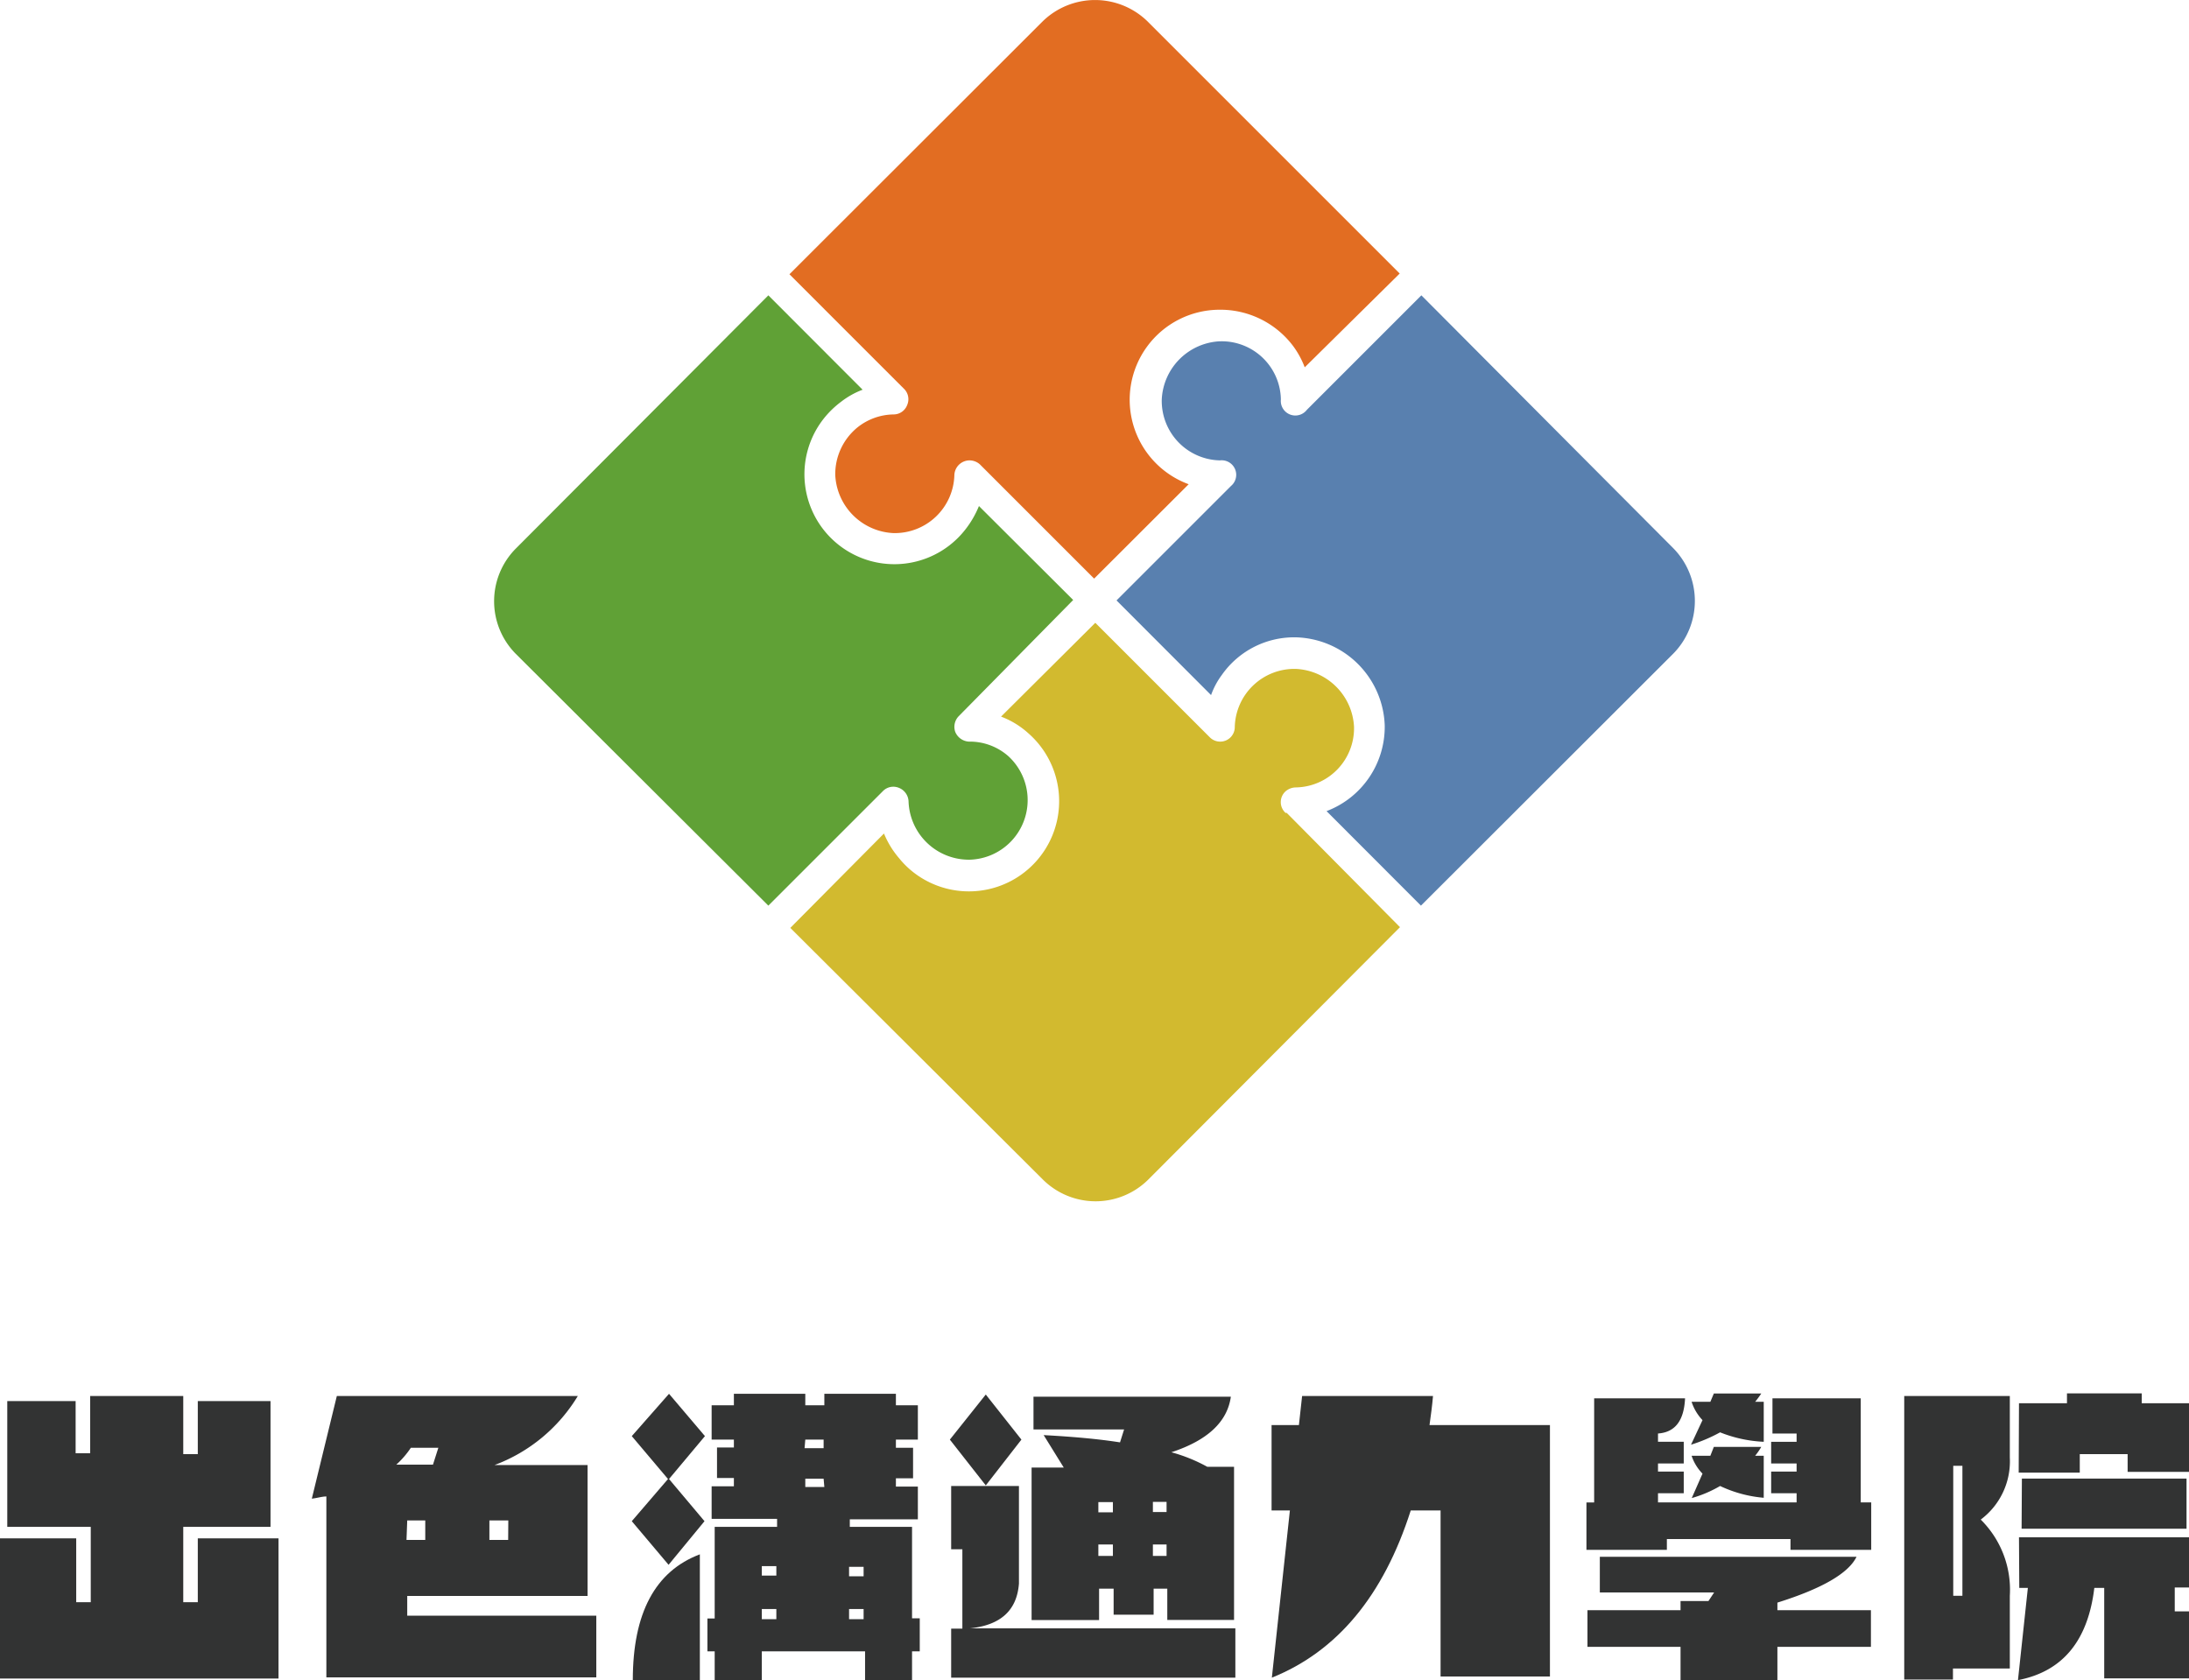
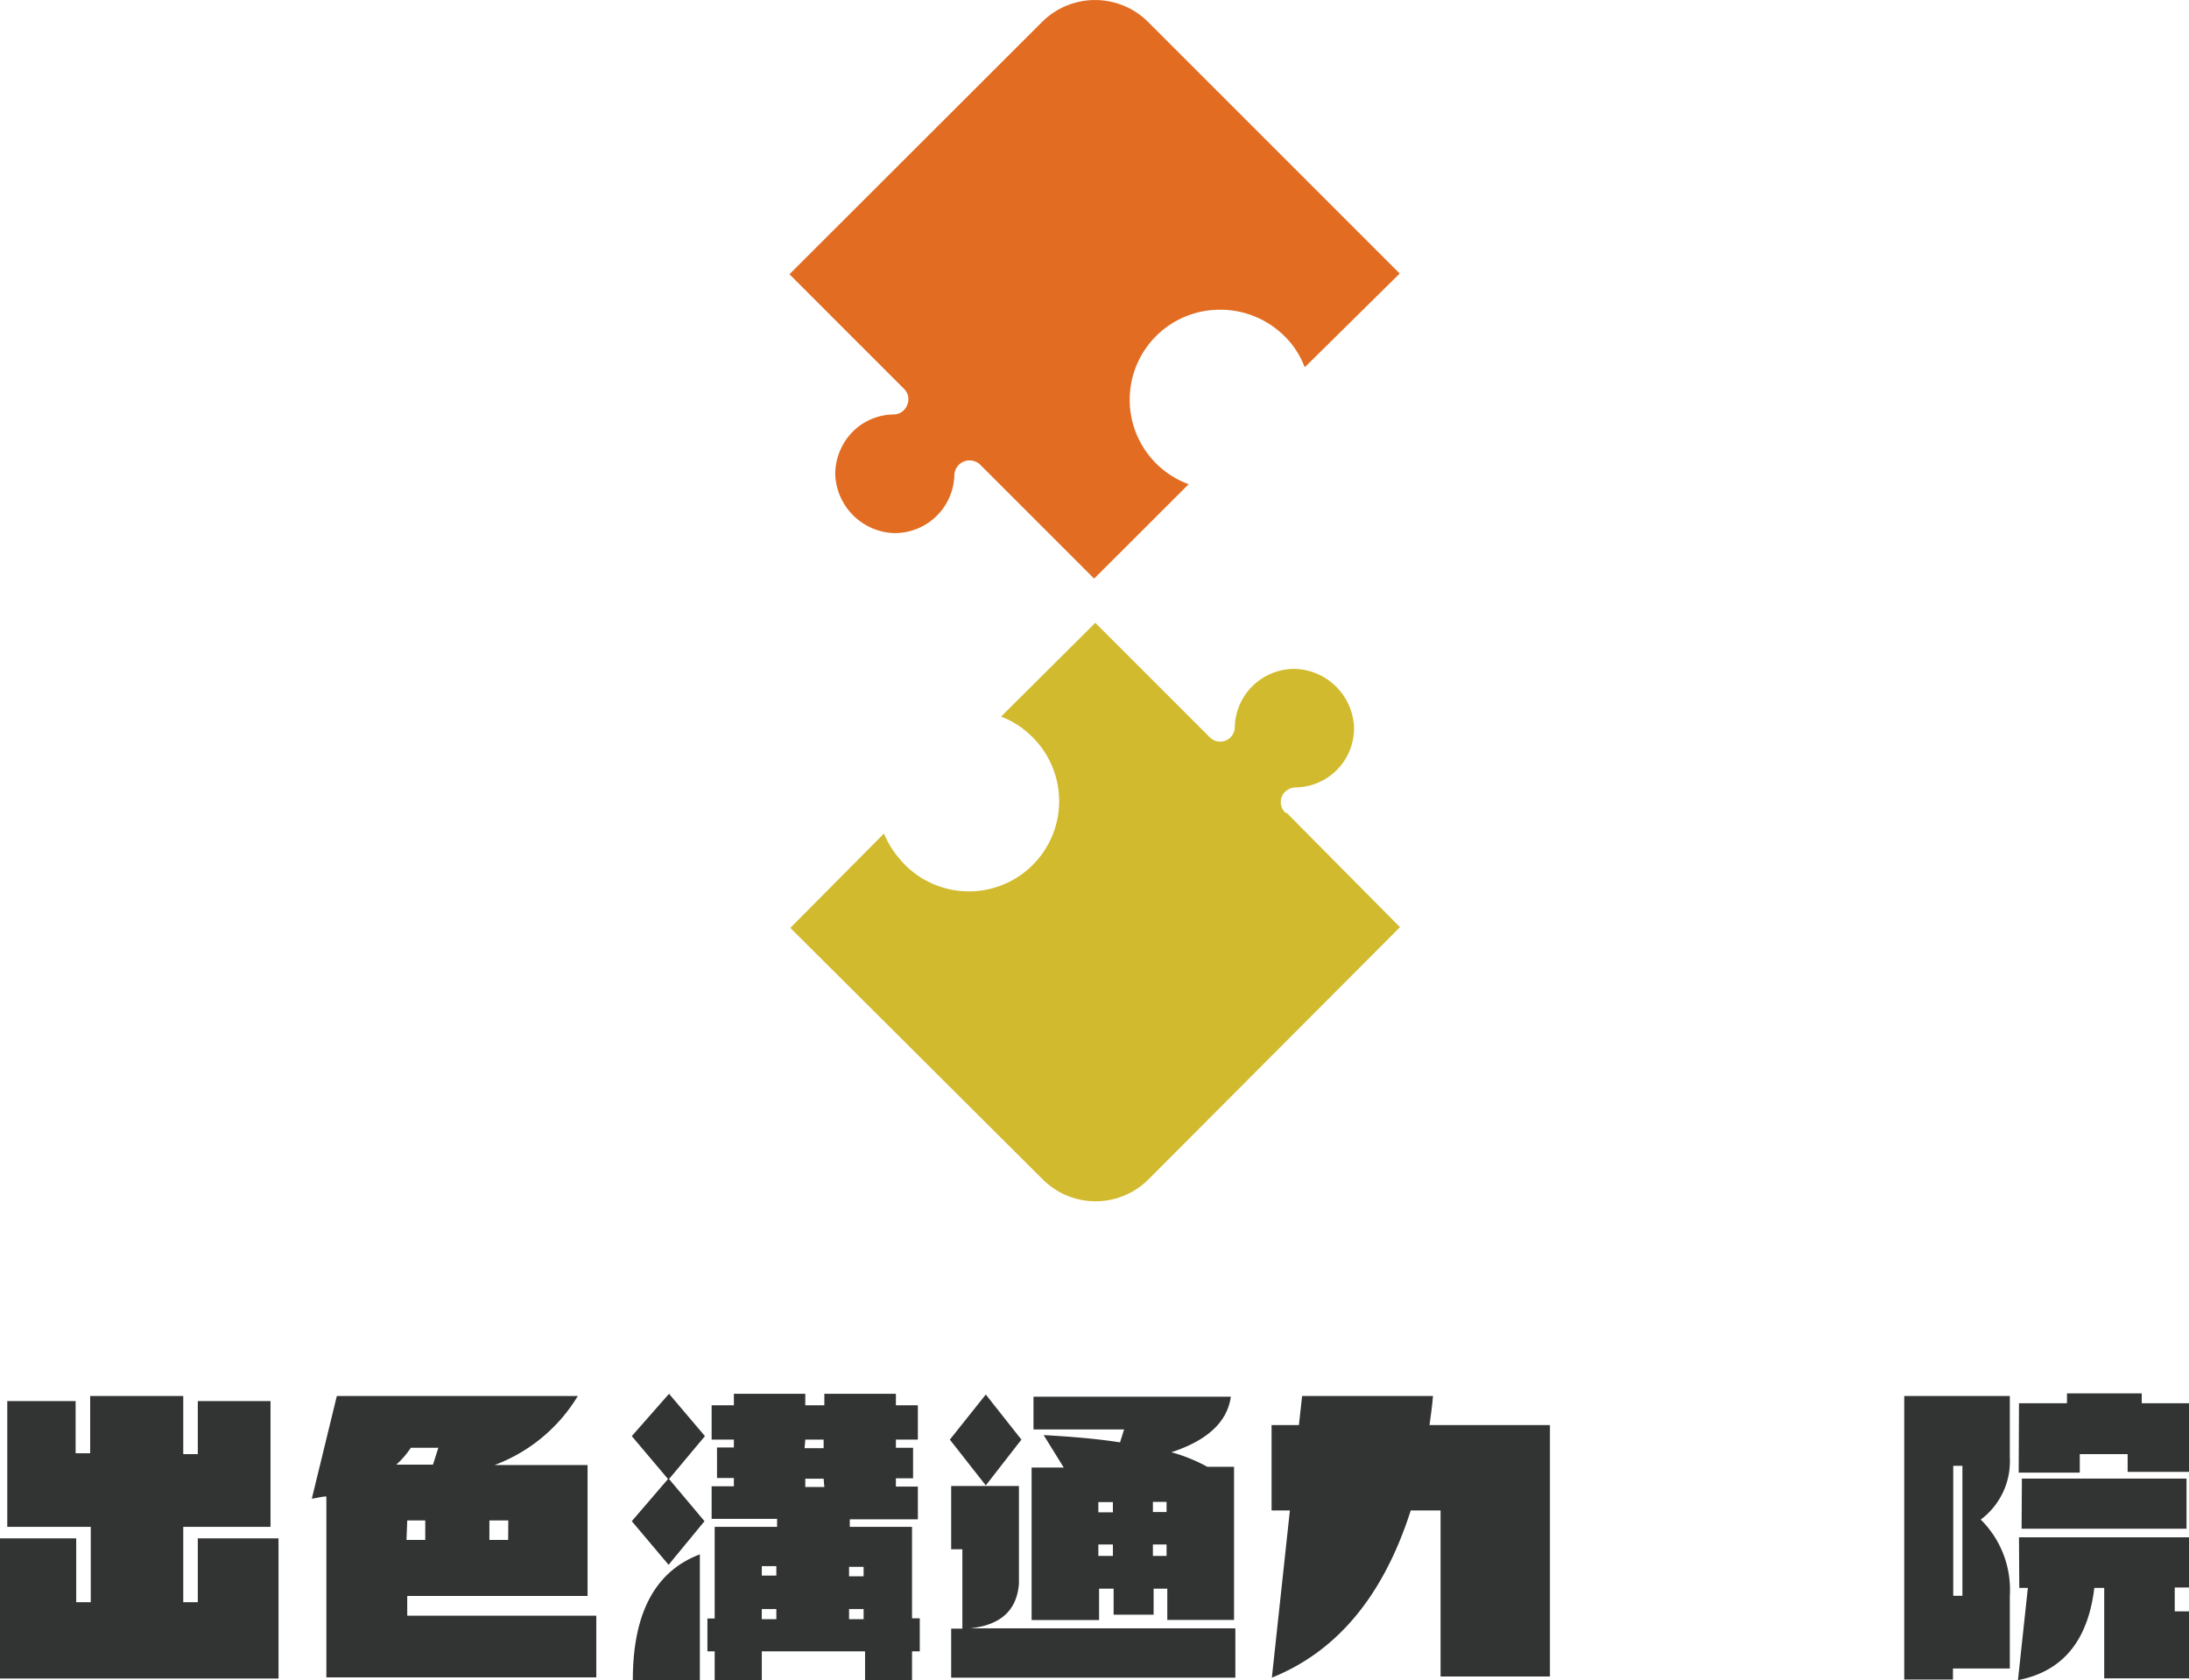
<svg xmlns="http://www.w3.org/2000/svg" viewBox="0 0 150.51 115.54">
  <style>.cls-1{fill:#60a136;}.cls-2{fill:#5980af;}.cls-3{fill:#d2ba2f;}.cls-4{fill:#e26d22;}.cls-5{fill:#323333;}</style>
-   <path class="cls-1" d="M61.81,54.18a1.05,1.05,0,0,1,.66.94,4.15,4.15,0,0,0,4.11,4h.09A4.1,4.1,0,0,0,69.33,52a4,4,0,0,0-2.71-1,1.08,1.08,0,0,1-.94-.67,1.05,1.05,0,0,1,.23-1.07l7.88-8L67.31,34.8a6.72,6.72,0,0,1-.94,1.62,6.18,6.18,0,1,1-9.75-7.61,6.44,6.44,0,0,1,1.21-1.18,5.68,5.68,0,0,1,1.48-.83l-6.48-6.49L35.46,37.73a5.14,5.14,0,0,0,0,7.23L52.83,62.28l7.87-7.87A1,1,0,0,1,61.81,54.18Z" />
-   <path class="cls-2" d="M115.08,37.73,97.73,20.31l-7.87,7.87a1,1,0,0,1-1.79-.71,4.07,4.07,0,0,0-4.12-4h-.07a4.2,4.2,0,0,0-4,4,4.09,4.09,0,0,0,4,4.19,1,1,0,0,1,.76,1.76l-7.87,7.87,6.5,6.51A5.27,5.27,0,0,1,84,46.43a6.07,6.07,0,0,1,5.16-2.6,6.28,6.28,0,0,1,6.05,6.06,6.2,6.2,0,0,1-4,5.89l6.49,6.5,17.36-17.34A5.17,5.17,0,0,0,115.08,37.73Z" />
  <path class="cls-3" d="M88.39,55.9a1,1,0,0,1,0-1.48h0a1.1,1.1,0,0,1,.71-.27,4.07,4.07,0,0,0,4-4.12V50a4.2,4.2,0,0,0-4-4,4.1,4.1,0,0,0-4.2,4v0a1,1,0,0,1-1,1,1,1,0,0,1-.72-.3l-7.87-7.87-6.48,6.45a5.88,5.88,0,0,1,1.88,1.15,6.2,6.2,0,1,1-8.18,9.33h0a6,6,0,0,1-.7-.73,6.25,6.25,0,0,1-1.05-1.71l-6.44,6.49L71.7,81.11a5.14,5.14,0,0,0,7.26,0h0L96.26,63.76,88.47,55.9Z" />
  <path class="cls-4" d="M62.38,27.84a1,1,0,0,1-.94.66,4.06,4.06,0,0,0-2.48.89,4.15,4.15,0,0,0-1.53,3.27,4.2,4.2,0,0,0,4,4,4.1,4.1,0,0,0,4.19-4,1.05,1.05,0,0,1,1.07-1,1.08,1.08,0,0,1,.68.27l7.86,7.86,6.5-6.49a6.19,6.19,0,0,1,2.09-12,6.26,6.26,0,0,1,5.11,2.52,6.08,6.08,0,0,1,.78,1.44l6.53-6.45L78.91,1.48a5.16,5.16,0,0,0-7.23,0L54.28,18.86l7.87,7.87A1,1,0,0,1,62.38,27.84Z" />
  <path class="cls-5" d="M.5,96.35H5.2v3.59h1V96h6.4v4h1V96.35h5V105h-6v5.18h1v-4.39h5.55v9.64H0v-9.64H5.24v4.39h1V105H.5Z" />
  <path class="cls-5" d="M23.16,96H39.73A11.31,11.31,0,0,1,34,100.75h6.4v9H28v1.36H41v4.24H22.44V102.91c-.3,0-.63.11-1,.15Zm5.09,3.56a6.17,6.17,0,0,1-1,1.16h2.52l.37-1.16Zm-.3,6.34h1.29v-1.34H28Zm7-1.34H33.65v1.34h1.29Z" />
  <path class="cls-5" d="M43.44,104.61l2.49-2.9-2.49-2.95L46,95.85l2.47,2.91L46,101.71l2.44,2.9-2.47,3Zm4.68,2.28v8.65H43.51Q43.51,108.63,48.12,106.89Zm.81-4.68h1.53v-.57H49.3v-2.1h1.16V99H48.93V96.64h1.53v-.79h4.91v.79h1.31v-.79H61.6v.79h1.51V99H61.6v.56h1.18v2.1H61.6v.57h1.51v2.25H58.43V105h4.28v6.29h.53v2.27h-.53v2H59.48v-2h-7.1v2H49.14v-2h-.5V111.3h.5V105h4.29v-.55h-4.5Zm3.45,6.14h1v-.65h-1Zm1,3v-.7h-1v.7Zm1.94-11.76h1.31V99H55.37Zm1.31,2.1H55.37v.57h1.31Zm1.75,6.06v.65h1v-.65Zm0,2.9v.7h1v-.7Z" />
  <path class="cls-5" d="M65.31,99l2.47-3.1L70.23,99l-2.45,3.15ZM65.4,112h.77v-5.46H65.4v-4.35h4.66v6.71c-.14,1.84-1.25,2.86-3.37,3.08l18.25,0v3.39H65.4Zm14.86-2.75h-.94v1.79H76.57v-1.79h-1v2.16H70.93V100.92h2.21l-1.38-2.23c2,.11,3.72.26,5.25.5l.28-.89H71.06V96.05H84.63c-.24,1.72-1.59,3-4.09,3.82a11.16,11.16,0,0,1,2.47,1h1.84v10.53H80.26ZM75.52,104h1v-.7h-1Zm1,3v-.79h-1V107Zm2.75-3.72v.7h.94v-.7Zm0,2.93V107h.94v-.79Z" />
  <path class="cls-5" d="M87.43,98h1.88l.22-2h9c-.06.7-.15,1.35-.24,2h8.28v17.29H99.05V103.87H97c-1.88,5.88-5.07,9.7-9.55,11.5l1.24-11.5H87.43Z" />
-   <path class="cls-5" d="M123.11,105.84h-8.5v.74h-5.53v-3.26h.53V96.16h6.25c-.07,1.53-.68,2.34-1.86,2.42v.57h1.77v1.49H114v.56h1.77v1.49H114v.63h9.53v-.63h-1.75V101.2h1.75v-.56h-1.75V99.15h1.75v-.57h-1.66V96.16h6.07v7.16h.72v3.26h-5.55ZM110,107.06h17.65c-.56,1.14-2.38,2.19-5.44,3.15v.52h6.43v2.52h-6.43v2.29h-6.66v-2.29h-6.4v-2.52h6.4v-.63h1.92l.39-.59H110Zm7.06-9.4a3.31,3.31,0,0,1-.75-1.26h1.29l.24-.57h3.26a6.92,6.92,0,0,1-.42.57h.59v2.75a9.16,9.16,0,0,1-3-.65,10.74,10.74,0,0,1-2,.85Zm0,3.68a3.19,3.19,0,0,1-.75-1.23h1.29l.24-.61h3.26a4.39,4.39,0,0,1-.42.61h.59V103a8.74,8.74,0,0,1-3-.81,8.3,8.3,0,0,1-1.95.83Z" />
  <path class="cls-5" d="M130.93,96h7.26v4.24a5,5,0,0,1-2,4.26,6.78,6.78,0,0,1,2,5.24v5h-3.91v.76h-3.35Zm4,4.8h-.63v8.94h.63Zm3.89,4.92h11.71v3.45h-1v1.64h1v4.61h-5.85V109.2H144c-.44,3.65-2.19,5.75-5.25,6.34l.68-6.34h-.59Zm0-9.22h3.3v-.68h5.14v.68h3.27v4.72h-4.24V100H143v1.27H138.8Zm.2,5.18h11.32v3.45H139Z" />
</svg>